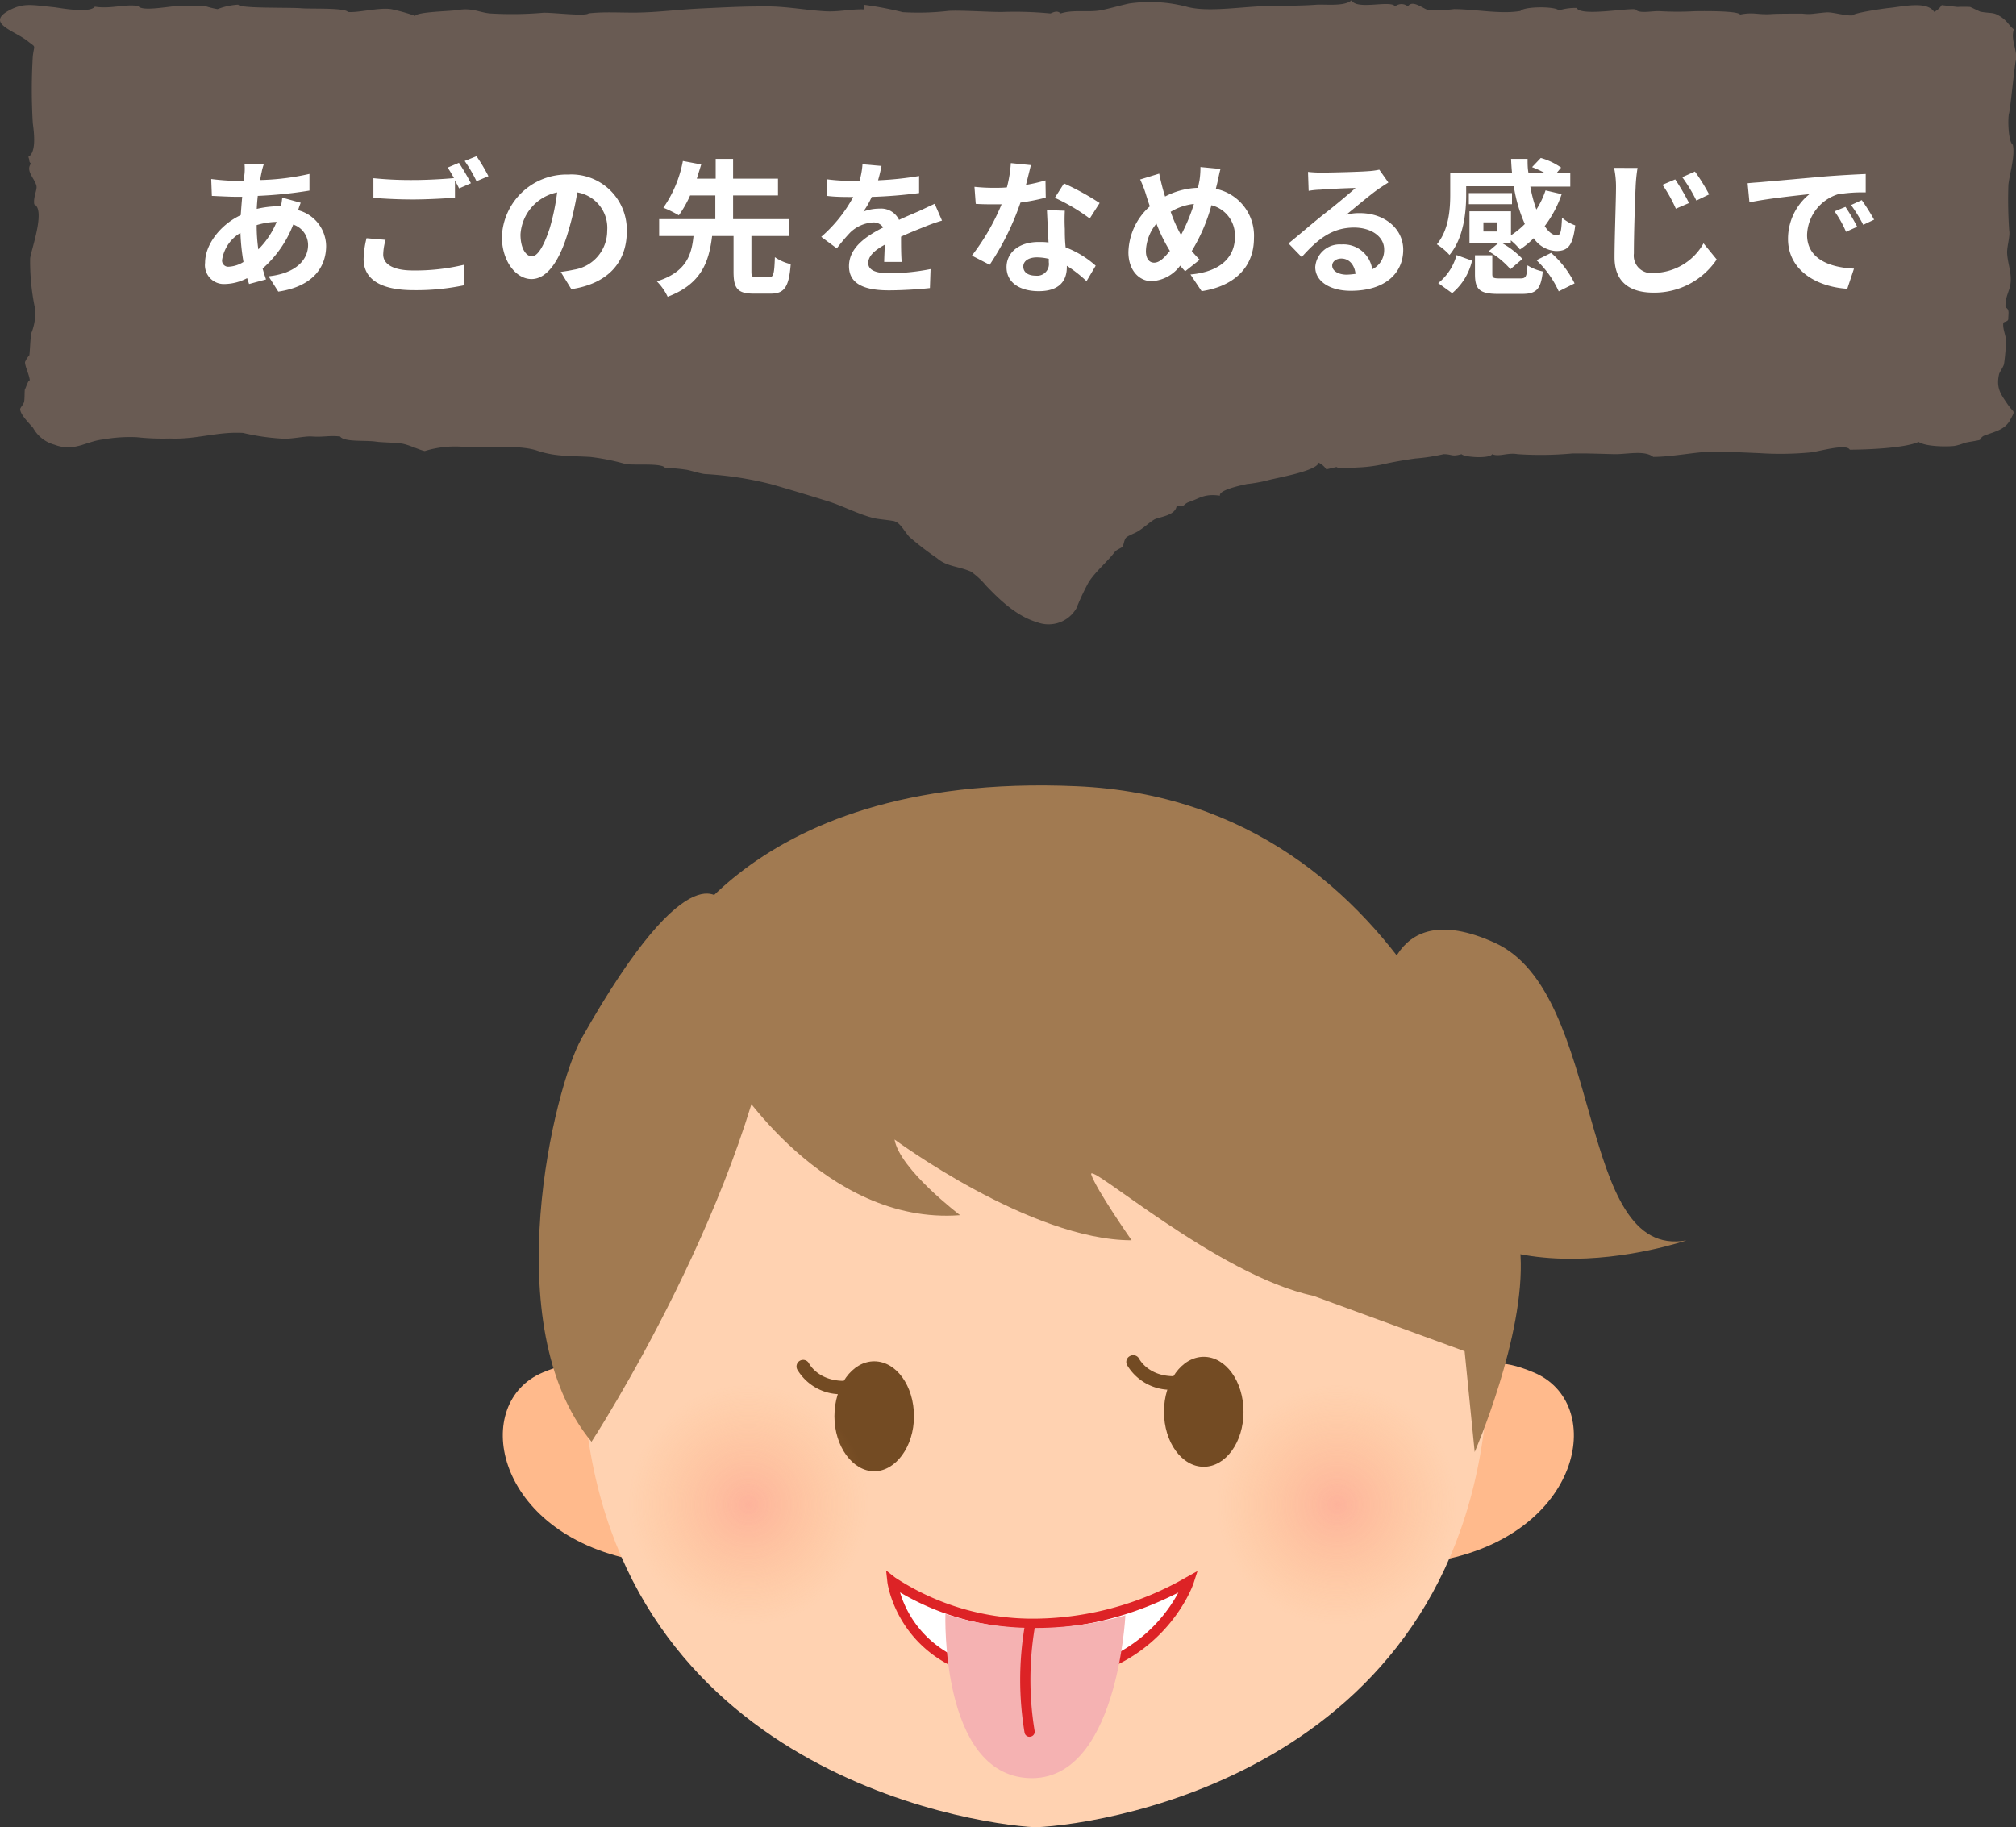
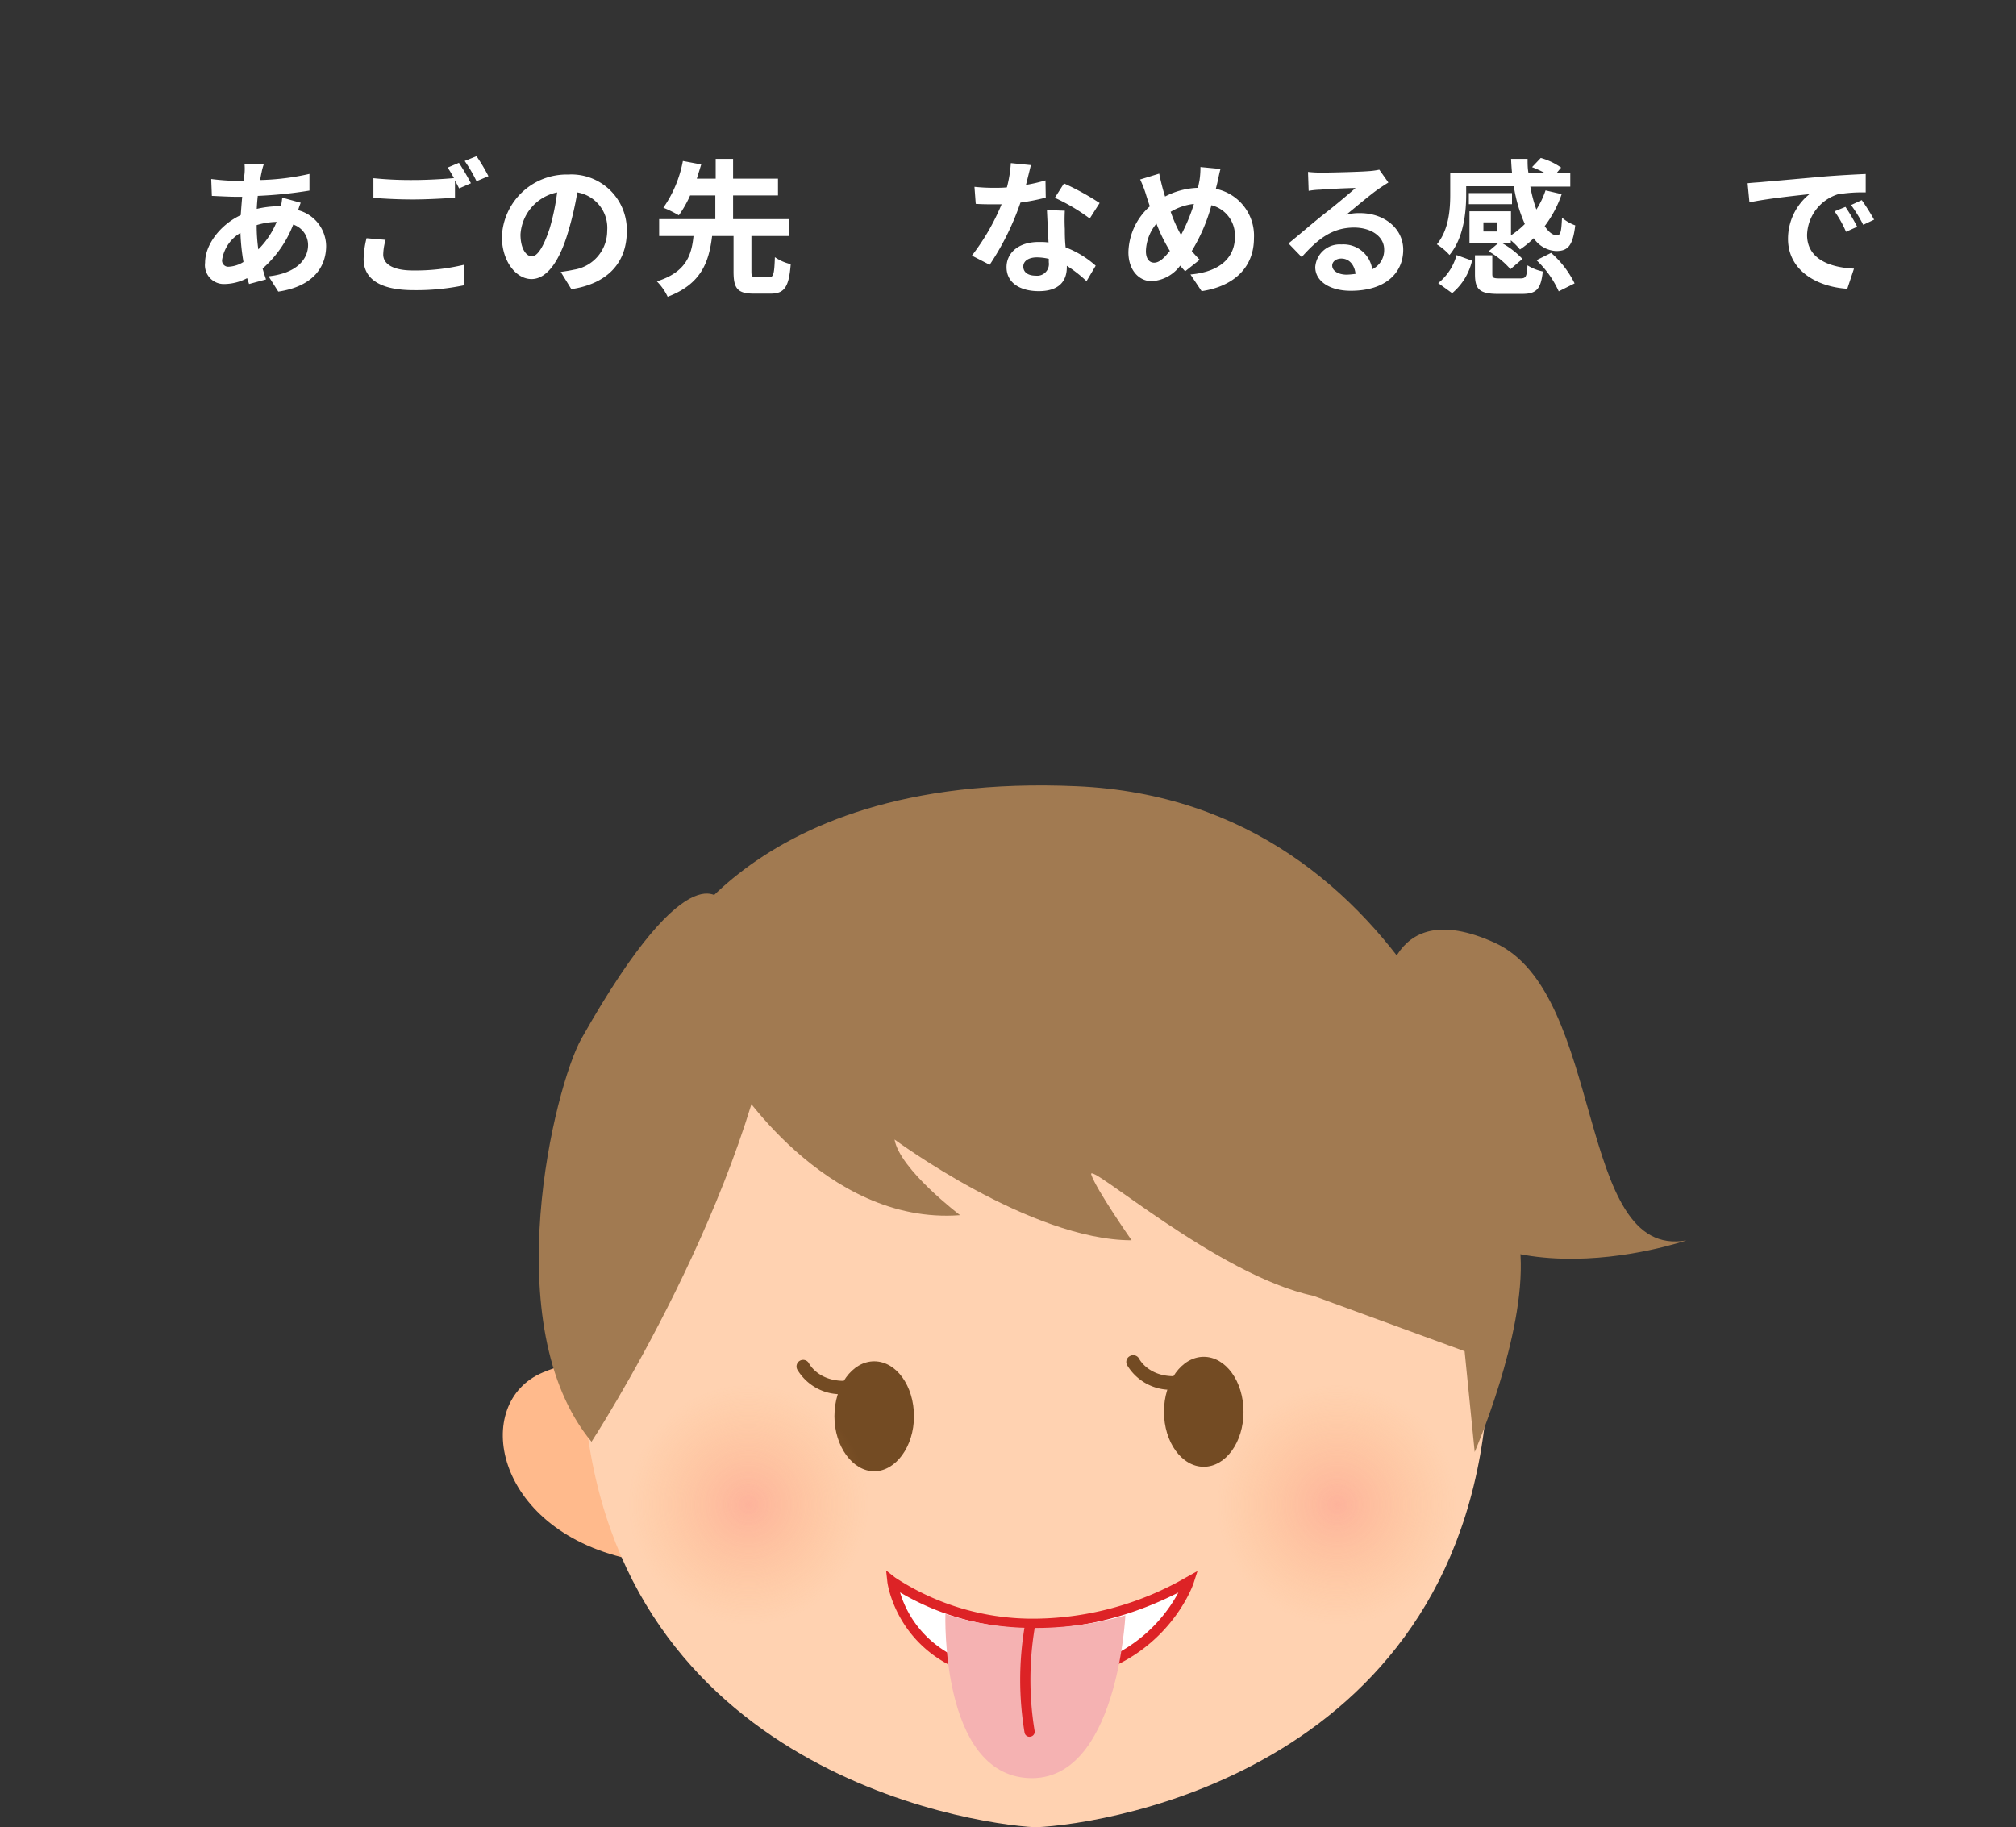
<svg xmlns="http://www.w3.org/2000/svg" xmlns:xlink="http://www.w3.org/1999/xlink" viewBox="0 0 220 199.42">
  <rect x="0" y="0" width="220" height="199.42" fill="#333333" stroke="none" />
  <defs>
    <style>.cls-1{fill:#ffba8c;}.cls-2{fill:#ffd2b1;}.cls-3{fill:#734b23;}.cls-4{opacity:0.46;}.cls-5{fill:url(#radial-gradient);}.cls-6{fill:url(#radial-gradient-2);}.cls-7{fill:#a17a51;}.cls-8{fill:#fff;}.cls-9{fill:#dd2326;}.cls-10{fill:#f5b2b2;}.cls-11{fill:#695b53;fill-rule:evenodd;}</style>
    <radialGradient id="radial-gradient" cx="81.68" cy="164.23" r="13.23" gradientUnits="userSpaceOnUse">
      <stop offset="0" stop-color="#fc8f82" />
      <stop offset="0.99" stop-color="#fcab6b" stop-opacity="0" />
    </radialGradient>
    <radialGradient id="radial-gradient-2" cx="145.93" cy="164.23" r="13.23" gradientTransform="translate(28.42 -21.4) rotate(9.29)" xlink:href="#radial-gradient" />
  </defs>
  <title>aiube_img4</title>
  <g id="レイヤー_2" data-name="レイヤー 2">
    <g id="contents">
      <path class="cls-1" d="M65.4,152.43s1.55-5.9-6.19-2.62-5.42,17,9.29,20.31Z" />
-       <path class="cls-1" d="M161.22,152.43s-1.55-5.9,6.19-2.62,5.42,17-9.29,20.31Z" />
      <path class="cls-2" d="M113,90.23h0s.09,0,0,0,0,0,0,0h0c-37.44.3-51.28,26.77-49.37,61.21,2.31,41.34,41.66,47.6,49.37,48v0s-.09,0,0,0,0,0,0,0v0c8.26-.35,47.07-6.61,49.37-48C164.29,117,150.44,90.53,113,90.23Z" />
      <path class="cls-3" d="M99.74,154.58c0-3.33-1.94-6-4.34-6s-4.34,2.69-4.34,6,2,6,4.34,6S99.74,157.9,99.74,154.58Z" />
      <path class="cls-3" d="M92.11,152.16A5.51,5.51,0,0,1,87,149.47a.72.72,0,0,1,1.29-.65c.06.11,1.32,2.4,5,1.79a.72.72,0,1,1,.23,1.42A8.81,8.81,0,0,1,92.11,152.16Z" />
      <path class="cls-3" d="M135.7,154.09c0-3.32-1.94-6-4.34-6s-4.34,2.69-4.34,6,1.94,6,4.34,6S135.7,157.41,135.7,154.09Z" />
      <path class="cls-3" d="M128.07,151.68A5.53,5.53,0,0,1,123,149a.72.72,0,0,1,.32-1,.73.73,0,0,1,1,.32c.06.11,1.32,2.4,5,1.78a.73.73,0,0,1,.84.6.72.72,0,0,1-.6.83A8.81,8.81,0,0,1,128.07,151.68Z" />
      <g class="cls-4">
        <path class="cls-5" d="M94.91,164.23a13.23,13.23,0,1,0-13.23,13.23A13.23,13.23,0,0,0,94.91,164.23Z" />
        <circle class="cls-6" cx="145.93" cy="164.23" r="13.23" transform="translate(-24.59 25.71) rotate(-9.29)" />
      </g>
      <path class="cls-7" d="M80,117.76s9.91,16,24.77,14.87c0,0-6.6-5-7.15-8.26,0,0,14.86,11,25.87,11,0,0-3.85-5.51-4.4-7.16s13.76,11,24.22,13.22l16.52,6.05,1.1,11s5.51-12.66,5-21.47-11-49.55-48.45-51.2-45.7,20.37-45.7,20.37Z" />
      <path class="cls-7" d="M78.87,98.49s-3.31-6.61-15.42,14.87c-2.93,5.18-9.36,31.38,1.1,44,0,0,17.62-27,20.37-50.1" />
      <path class="cls-7" d="M151,109.5s0-12.11,12.12-6.6,8.8,34.68,20.92,32.48c0,0-25.33,8.81-32.49-10.46" />
      <path class="cls-8" d="M97.39,172.59s13.58,10.4,32.36,0c0,0-3.47,10.69-17.34,10.54S97.39,172.59,97.39,172.59Z" />
      <path class="cls-9" d="M112.69,183.69h-.28c-14.19-.14-15.56-10.92-15.57-11l-.14-1.28,1,.78a27.3,27.3,0,0,0,15.35,4.48,33.59,33.59,0,0,0,16.41-4.52l1.22-.68-.43,1.33C130.24,172.87,126.56,183.68,112.69,183.69ZM98.22,173.8c.8,2.69,3.76,8.67,14.2,8.78h.27c10.08,0,14.42-6,15.9-8.76-9.24,4.68-17.11,4.35-22.19,3.21A28.12,28.12,0,0,1,98.22,173.8Z" />
      <path class="cls-10" d="M103.17,176.16s-.58,17.48,9.1,17.91,10.54-17.77,10.54-17.77S113.14,179.51,103.17,176.16Z" />
      <path class="cls-9" d="M112.35,189.56a.55.55,0,0,1-.54-.44,35,35,0,0,1,0-11.54.55.55,0,1,1,1.09.19,34.41,34.41,0,0,0,0,11.12.54.54,0,0,1-.42.65Z" />
-       <path class="cls-11" d="M15.09.66c-1.43-.25-3,.35-4.74.07-.6.78-4,.1-4.45.06C3.6.56,2.64.3,1.16,1.05-1.74,2.5,1.54,3.32,3,4.47c1,.8.73.31.58,1.68a61,61,0,0,0,0,7.28c.13,1,.42,3.21-.49,3.69.2.47,0,.46.29.74-.63.79.44,1.65.6,2.44.09.42-.37,1.23-.24,2,1.26.62-.35,5-.45,5.9a24.75,24.75,0,0,0,.52,5.4,5.69,5.69,0,0,1-.37,2.71c-.13.4-.17,2.13-.24,2.47a2.54,2.54,0,0,0-.47.74c0,.55.56,1.53.53,2.2,0-.81-.57,1-.55.77-.05.47,0,1.17-.11,1.46s-.42.57-.4.75c.08.65,1.06,1.57,1.41,2a3.8,3.8,0,0,0,2.34,1.84c2.18.82,3.41-.38,5.32-.58a16.47,16.47,0,0,1,3.67-.24,26.09,26.09,0,0,0,3.58.14c2.89.13,5.17-.77,8-.61a24.54,24.54,0,0,0,4.19.62c1.08.09,2.53-.29,3.32-.23,1.28.09,1.87-.13,3.09,0,.41.63,2.78.39,3.91.56.64.1,2,.09,2.79.21s1.88.68,2.53.82a11.16,11.16,0,0,1,4.52-.43c2.21.07,5.82-.27,7.74.38s3.34.56,5.78.69a24.17,24.17,0,0,1,3.86.77c.87.18,4-.14,4.33.43a18.82,18.82,0,0,1,2.38.21c.49.1,1.59.44,2,.46a37.79,37.79,0,0,1,7.27,1.13c1.84.53,4.14,1.22,6.24,1.88,1.46.46,3.15,1.35,4.77,1.77.62.16,1.21.17,2.24.34.74.12,1.14,1.05,1.76,1.74a32.14,32.14,0,0,0,3,2.31c1.09.95,2.33.87,3.72,1.48a8.58,8.58,0,0,1,1.64,1.52c1.59,1.67,3.4,3.36,5.57,4a3.51,3.51,0,0,0,4.3-1.53,26.09,26.09,0,0,1,1.34-2.85c.78-1.2,2-2.18,2.86-3.31.17-.22.71-.42.83-.55s.16-.78.4-1,.9-.46,1.18-.62c.71-.41,1.31-1,1.85-1.33s2.4-.4,2.48-1.57c.82.35.69-.14,1.34-.36,1.19-.4,1.64-.93,3.38-.69-.17-.62,2.34-1.14,3-1.28.25,0,1.66-.23,2.23-.4.9-.26,5.34-1,5.54-1.92a2.07,2.07,0,0,1,.84.73l1.11-.26a.67.67,0,0,0,.44.12c.65,0,1.38,0,1.64-.06a16.21,16.21,0,0,0,3.11-.38c1-.23,2.33-.46,3.44-.61a21,21,0,0,0,3.06-.47c.94,0,.86.31,1.95,0,.32.35,3.12.51,3.34,0,.78.33,1.65-.2,2.79,0a37.84,37.84,0,0,0,6-.08c.55,0,.63,0,1.19,0s2.6.06,3.41.08c1.47,0,3.26-.44,4.19.3,2,0,4.68-.55,6.4-.58,1.53,0,3.26.09,5.22.17a34.85,34.85,0,0,0,5.54-.08c.91-.09,3.91-1,4.29-.3,1.81,0,6-.16,7.51-.85.77.53,3.11.54,3.91.44a5.56,5.56,0,0,0,1.11-.33c.5-.13,1.33-.22,1.67-.33a1,1,0,0,1,.41-.44c1.16-.46,2.31-.62,2.91-1.76s.4-.65-.29-1.68-1.29-1.71-.94-3.28c.07-.28.48-.79.54-1.13.11-.56.23-2.27.23-2.44,0-.64-.38-1.33-.31-2,0-.21.55-.12.55-.49,0-.59.16-1-.3-1.24-.08-1.31.59-1.86.57-3.07,0-1-.37-1.94-.4-2.93,0-.7.34-1.83.23-2.36a48.89,48.89,0,0,1-.09-5c.12-1.21.76-3.17.48-4.39-.51-.35-.56-2.88-.41-3.43s.6-5.19.73-5.73c.26-1.07-.61-2.29-.2-3.44-.5-.34-.69-.92-1.49-1.41s-.85-.29-2.17-.51L215,.76a13.73,13.73,0,0,0-1.39,0L211.89.56a2,2,0,0,1-.82.74c-.8-1.25-3.55-.55-5-.42-.51.05-3.75.52-3.91.8-.71.07-2.16-.36-2.79-.33-.13,0-1.07.1-1.39.14a4.94,4.94,0,0,1-1.28,0c-1.07,0-2.89,0-3.46.05-1.52.08-1.87-.24-3.35.05-.23-.45-4.64-.37-5-.36a33.81,33.81,0,0,1-3.65,0c-.86-.08-2.37.33-2.77-.21-1-.14-6,.79-6.41-.15a6.05,6.05,0,0,0-1.95.27c-.37-.47-3.84-.44-4.18.06C163.72,1.58,161,1,158.66,1a15.8,15.8,0,0,1-2.79.1c-.52-.1-1.72-1.19-2.23-.4a1.1,1.1,0,0,0-1.4,0c-.45-.74-4.19.45-4.75-.67-.78.71-2.83.41-3.89.49s-2.73.12-4.46.12c-3.26,0-7,.74-9.48.14a15.8,15.8,0,0,0-6.42-.4c-.84.17-2.6.68-3.33.78-1.43.19-2.78-.12-4.17.31-.41-.44-1,0-1.12,0a40.24,40.24,0,0,0-5-.17c-1.1.06-4.72-.2-6.1-.11a28.48,28.48,0,0,1-5,.14,38.56,38.56,0,0,0-4.19-.8c0,.17,0,.33,0,.5-1.52-.06-2.78.3-4.34.2-2.1-.13-4.11-.52-6.25-.53-2.79,0-4.32.09-7.3.23-2.77.14-4.59.42-7.15.45-2,0-3.38-.1-5.06.08-.35.36-4.13-.13-5-.06a40.25,40.25,0,0,1-5.57.08c-1.33-.06-2-.68-3.82-.37-.81.13-4.22.17-4.54.62A21.39,21.39,0,0,0,42.69,1c-1.37-.2-3.55.41-4.73.31C37.66.82,33.72,1,32.8.9,31.2.8,26.17.94,26,.51A7.37,7.37,0,0,0,23.74,1a9.44,9.44,0,0,1-1.4-.35c-.5-.07-2,0-2.79,0C18.59.65,15.48,1.31,15.09.66Z" />
      <path class="cls-8" d="M32.82,22.13c-.08.17-.19.51-.29.81a4.1,4.1,0,0,1,3.06,3.89c0,2.23-1.33,4.42-5.22,5l-1.06-1.67c3.06-.33,4.31-1.87,4.31-3.42A2.36,2.36,0,0,0,32,24.51a12.3,12.3,0,0,1-3.34,4.8c.11.42.24.81.37,1.19L27.18,31c-.06-.19-.14-.41-.21-.64a5.44,5.44,0,0,1-2.44.64,2.06,2.06,0,0,1-2.15-2.32c0-2,1.68-4.16,3.89-5.2.05-.67.1-1.34.16-2h-.51c-.83,0-2.07-.07-2.8-.1l-.07-1.84a26.1,26.1,0,0,0,2.93.21h.61l.1-.85a6.09,6.09,0,0,0,0-.95l2.09,0a5.51,5.51,0,0,0-.23.85c-.06.26-.11.54-.16.85a26.66,26.66,0,0,0,5.38-.67l0,1.82a46.74,46.74,0,0,1-5.64.58c-.05.46-.09.94-.11,1.42a11,11,0,0,1,2.37-.29h.27a8.62,8.62,0,0,0,.14-.94Zm-6.25,6.46a22.65,22.65,0,0,1-.33-3.17,4.16,4.16,0,0,0-2,2.92.67.67,0,0,0,.74.77A3.32,3.32,0,0,0,26.57,28.59Zm1.44-4a18.74,18.74,0,0,0,.18,2.63,9.09,9.09,0,0,0,2-3,8,8,0,0,0-2.18.35Z" />
      <path class="cls-8" d="M42.08,26.18a6.2,6.2,0,0,0-.26,1.6c0,1,1,1.74,3.24,1.74a22.73,22.73,0,0,0,5.57-.62v2.24a25.27,25.27,0,0,1-5.5.53c-3.64,0-5.45-1.22-5.45-3.4A10.29,10.29,0,0,1,40,26Zm8-8.41A25,25,0,0,1,51.39,20l-1.29.56-.45-.88v1.9c-1.1.08-3.07.19-4.58.19-1.66,0-3-.08-4.32-.17V19.45a40.28,40.28,0,0,0,4.31.2c1.52,0,3.26-.1,4.48-.21-.23-.42-.47-.83-.69-1.15ZM52,17.05a18.37,18.37,0,0,1,1.3,2.18L52,19.78a15.19,15.19,0,0,0-1.29-2.21Z" />
      <path class="cls-8" d="M61.19,29.68c.61-.08,1.05-.16,1.47-.25a4.29,4.29,0,0,0,3.6-4.24A3.92,3.92,0,0,0,63,21a35.15,35.15,0,0,1-1,4.31c-.94,3.2-2.32,5.15-4,5.15s-3.23-1.94-3.23-4.61A7.07,7.07,0,0,1,62,19.05a6.05,6.05,0,0,1,6.4,6.2c0,3.33-2,5.7-6.05,6.31ZM60,24.88A25.06,25.06,0,0,0,60.8,21a5,5,0,0,0-4,4.59c0,1.6.65,2.39,1.24,2.39S59.31,27,60,24.88Z" />
      <path class="cls-8" d="M83.92,30.26c.48,0,.58-.31.64-2.19a5.1,5.1,0,0,0,1.73.76c-.19,2.53-.71,3.22-2.19,3.22H82.26c-1.8,0-2.21-.59-2.21-2.4V25.76H77.71c-.35,2.85-1.17,5.23-4.85,6.63a6,6,0,0,0-1.18-1.68c3.18-1,3.79-2.84,4-4.95H71.93V23.92h6.13V21.33H75.31a12.25,12.25,0,0,1-1.23,2.17,13.88,13.88,0,0,0-1.69-.83,13.07,13.07,0,0,0,2.13-5.1l2,.38c-.15.5-.31,1-.48,1.55h2.06V17.34H80V19.5h4.9v1.83H80v2.59h6.14v1.84H82v3.89c0,.53.08.61.57.61Z" />
-       <path class="cls-8" d="M96.49,28.59c0-.46.05-1.2.06-1.88-1.16.64-1.8,1.26-1.8,2s.75,1.12,2.3,1.12a24,24,0,0,0,4.5-.46l-.07,2.07c-1,.12-3,.25-4.48.25-2.48,0-4.35-.59-4.35-2.64s1.92-3.3,3.73-4.22a1.23,1.23,0,0,0-1.11-.55,3.92,3.92,0,0,0-2.48,1.09,20.71,20.71,0,0,0-1.47,1.74l-1.7-1.26a15.48,15.48,0,0,0,3.49-4.35h-.19c-.64,0-1.81,0-2.67-.12V19.57a20,20,0,0,0,2.78.17h.77a8.54,8.54,0,0,0,.32-1.81l2.08.18c-.08.38-.19.93-.38,1.57a35.73,35.73,0,0,0,4.48-.47l0,1.86a51.53,51.53,0,0,1-5.17.42,9.22,9.22,0,0,1-.91,1.6A5,5,0,0,1,96,22.77,2.16,2.16,0,0,1,98.11,24c.81-.38,1.49-.66,2.14-.94l1.75-.82.8,1.84a17.92,17.92,0,0,0-1.89.67c-.71.28-1.6.63-2.58,1.08,0,.88,0,2,.07,2.76Z" />
      <path class="cls-8" d="M114.12,21.57a23.31,23.31,0,0,1-2.76.54A29.13,29.13,0,0,1,108,28.9l-1.94-1a24.43,24.43,0,0,0,3.24-5.6c-.28,0-.55,0-.82,0-.66,0-1.3,0-2-.05l-.14-1.86a20.18,20.18,0,0,0,2.11.11c.47,0,.95,0,1.43-.05a13.53,13.53,0,0,0,.43-2.65l2.19.22c-.13.51-.32,1.31-.54,2.16a17.71,17.71,0,0,0,2.13-.49ZM116.2,23a19.83,19.83,0,0,0,0,2c0,.44,0,1.21.09,2a10.52,10.52,0,0,1,3.28,2l-1,1.69a14.13,14.13,0,0,0-2.15-1.68v.15c0,1.47-.8,2.62-3.06,2.62-2,0-3.52-.88-3.52-2.62,0-1.55,1.3-2.75,3.51-2.75.37,0,.74,0,1.07.06-.05-1.19-.13-2.58-.17-3.54Zm-1.75,5.25a5.9,5.9,0,0,0-1.28-.16c-.91,0-1.5.39-1.5,1s.49,1,1.36,1a1.28,1.28,0,0,0,1.42-1.47Zm4.47-4.4a20.8,20.8,0,0,0-3.81-2.26l1-1.57A28.36,28.36,0,0,1,120,22.16Z" />
      <path class="cls-8" d="M132.68,20.61A5.22,5.22,0,0,1,136.84,26c0,3.36-2.4,5.29-5.71,5.78l-1.22-1.82c3.49-.31,4.85-2.08,4.85-4.07a3.4,3.4,0,0,0-2.56-3.49,19.14,19.14,0,0,1-2.15,5c.29.34.58.66.87.95l-1.59,1.26c-.19-.21-.38-.41-.54-.62a4.14,4.14,0,0,1-3.12,1.7c-1.31,0-2.53-1.13-2.53-3.17a6.92,6.92,0,0,1,2.34-5c-.15-.42-.29-.85-.42-1.28a11.94,11.94,0,0,0-.64-1.65l2.08-.64c.1.51.22,1,.35,1.5.08.31.18.64.29,1a8.23,8.23,0,0,1,3.59-.95c.06-.27.11-.53.16-.76a9.25,9.25,0,0,0,.11-1.51l2.19.21c-.13.43-.27,1.2-.37,1.6Zm-5,6.8a17.63,17.63,0,0,1-1.48-3,4.87,4.87,0,0,0-1.15,3c0,.76.32,1.26.9,1.26S127.06,28.13,127.64,27.41Zm.08-4.27a15.57,15.57,0,0,0,1.12,2.51,19.32,19.32,0,0,0,1.41-3.39A6.1,6.1,0,0,0,127.72,23.14Z" />
      <path class="cls-8" d="M151.51,19.92c-.38.24-.75.48-1.1.72-.85.59-2.51,2-3.5,2.8a5.4,5.4,0,0,1,1.48-.18c2.69,0,4.74,1.69,4.74,4,0,2.5-1.9,4.48-5.73,4.48-2.21,0-3.87-1-3.87-2.59a2.67,2.67,0,0,1,2.85-2.47,3.18,3.18,0,0,1,3.37,2.71,2.31,2.31,0,0,0,1.3-2.16c0-1.43-1.44-2.39-3.28-2.39-2.43,0-4,1.3-5.72,3.22l-1.44-1.49c1.13-.91,3-2.53,4-3.3s2.53-2.06,3.32-2.75c-.82,0-3,.11-3.83.18a8.4,8.4,0,0,0-1.29.13l-.07-2.07a13.9,13.9,0,0,0,1.44.08c.83,0,4.23-.08,5.12-.16a7.6,7.6,0,0,0,1.22-.16Zm-3.58,10c-.1-1-.69-1.7-1.55-1.7-.6,0-1,.36-1,.76,0,.59.67,1,1.6,1A8.85,8.85,0,0,0,147.93,29.89Z" />
      <path class="cls-8" d="M160,21.26c0,2-.3,4.76-1.82,6.57a6.35,6.35,0,0,0-1.38-1.16c1.31-1.58,1.46-3.82,1.46-5.44v-2.4H165c-.05-.5-.08-1-.1-1.49h1.8c0,.5,0,1,.09,1.49h1.7a12.44,12.44,0,0,0-1.3-.59l.95-1a7.37,7.37,0,0,1,2.22,1.05l-.48.58h1.48v1.5H167a15.34,15.34,0,0,0,.66,2.5,9.28,9.28,0,0,0,1-2.09l1.76.41a12.38,12.38,0,0,1-1.85,3.49c.43.66.88,1,1.33,1s.48-.54.56-1.92a4.52,4.52,0,0,0,1.44.84c-.27,2.27-.82,2.8-2.1,2.8A3.14,3.14,0,0,1,167.37,26a10.1,10.1,0,0,1-1.5,1.23,7.11,7.11,0,0,0-1-1v.28h-1a9.24,9.24,0,0,1,2.27,1.75l-1.31,1.12a9.42,9.42,0,0,0-2.38-1.95l1.08-.92h-3.17V23.06h4.53v2.62a8.92,8.92,0,0,0,1.51-1.23,16,16,0,0,1-1.2-4.12H160Zm-3.05,9.64a5.88,5.88,0,0,0,2-3.06l1.69.61A6.52,6.52,0,0,1,158.47,32ZM165,22.29h-4.71V21.07H165Zm.89,8.1c.63,0,.72-.16.8-1.43a5,5,0,0,0,1.67.67c-.21,2-.74,2.45-2.29,2.45h-2.56c-2.07,0-2.55-.51-2.55-2.16V27.86h1.89v2.05c0,.43.13.48.87.48Zm-2.56-6.12h-1.45v1h1.45Zm5.94,3.33a10.68,10.68,0,0,1,2.56,3.33l-1.73.87a10.74,10.74,0,0,0-2.43-3.4Z" />
-       <path class="cls-8" d="M178.7,18.33a17.88,17.88,0,0,0-.21,2.12c-.08,1.71-.19,5.25-.19,7.22a1.91,1.91,0,0,0,2.18,2.12,6.31,6.31,0,0,0,5.42-3.23l1.44,1.76a8.2,8.2,0,0,1-6.88,3.62c-2.59,0-4.27-1.14-4.27-3.84,0-2.13.16-6.28.16-7.65a10.05,10.05,0,0,0-.21-2.13Zm5.62,3.83-1.44.62a15.42,15.42,0,0,0-1.46-2.61l1.39-.59A24.51,24.51,0,0,1,184.32,22.16Zm2.19-.94-1.39.67a16.72,16.72,0,0,0-1.54-2.55l1.38-.62A20.49,20.49,0,0,1,186.51,21.22Z" />
      <path class="cls-8" d="M192.26,19.87l6.86-.61c1.63-.13,3.36-.22,4.48-.27V21a16.41,16.41,0,0,0-3.05.21,4.81,4.81,0,0,0-3.35,4.43c0,2.61,2.43,3.55,5.12,3.68l-.73,2.2c-3.33-.21-6.47-2-6.47-5.45a6.26,6.26,0,0,1,2.34-4.88c-1.38.15-4.71.5-6.55.9L190.71,20C191.35,19.93,192,19.9,192.26,19.87Zm10.41,4.88-1.22.55a11.94,11.94,0,0,0-1.25-2.23l1.19-.49A22.09,22.09,0,0,1,202.67,24.75Zm1.86-.78-1.2.57A15.5,15.5,0,0,0,202,22.38l1.17-.54A24.06,24.06,0,0,1,204.53,24Z" />
    </g>
  </g>
</svg>